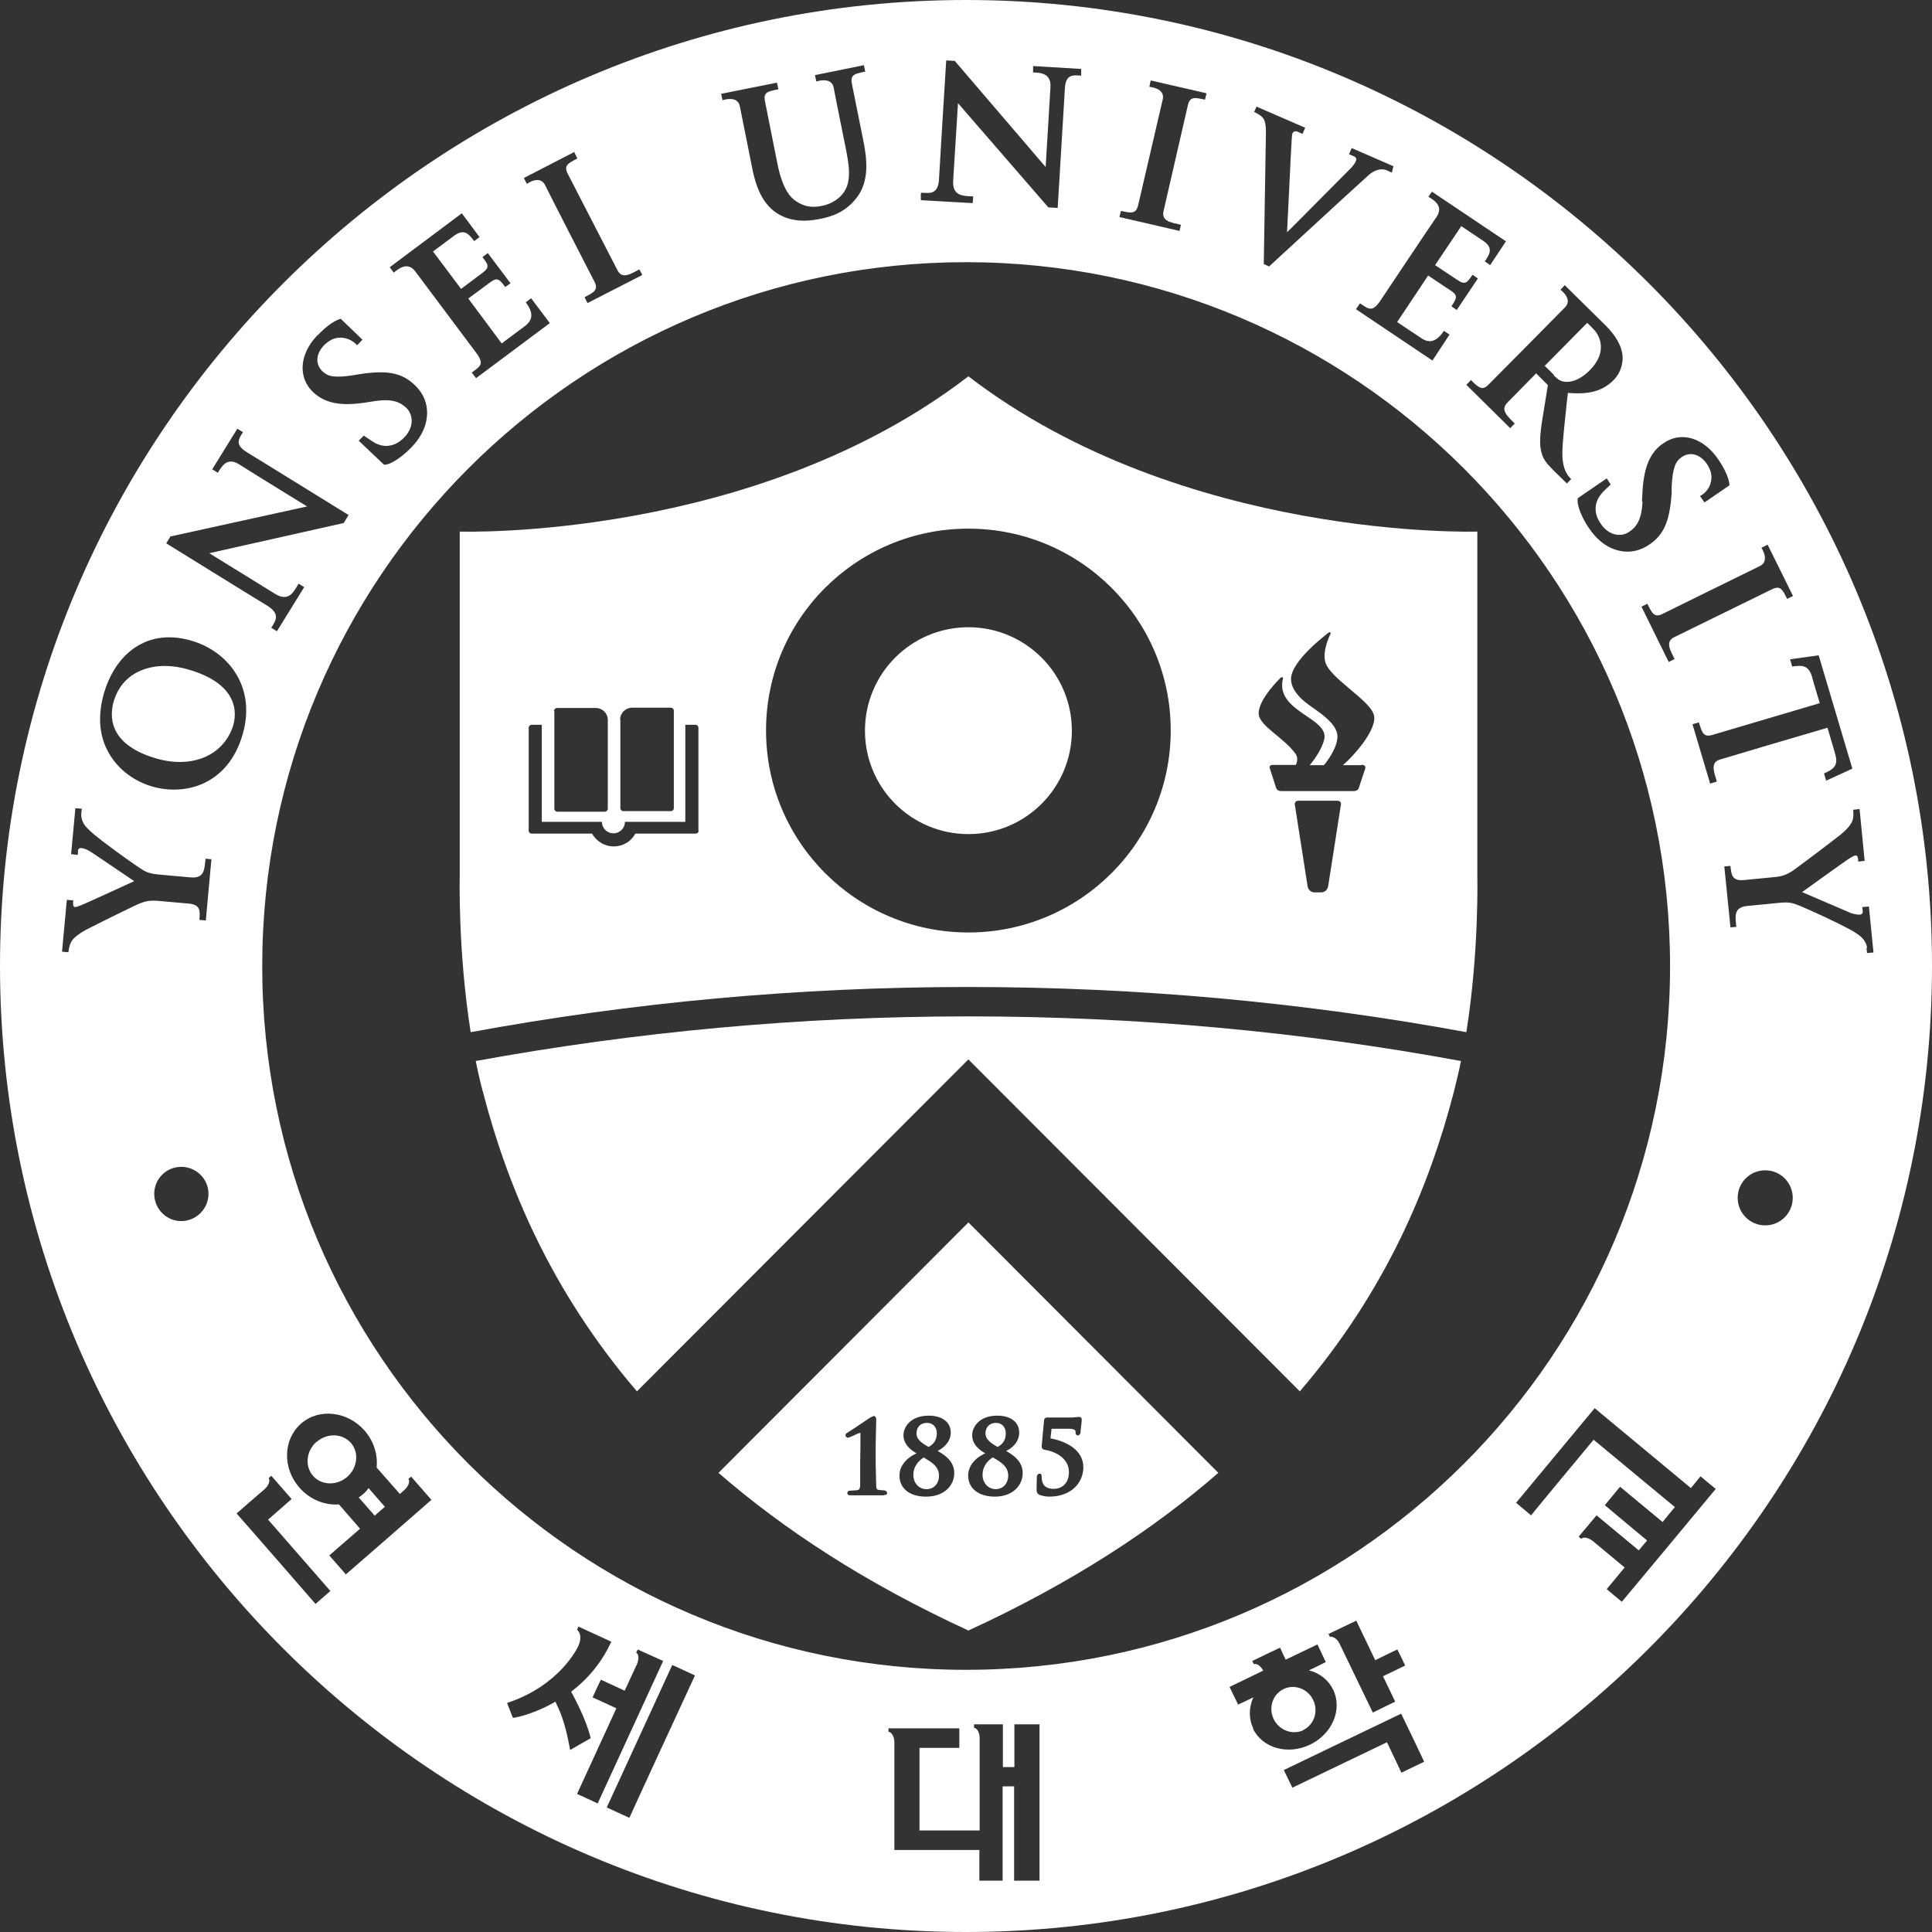
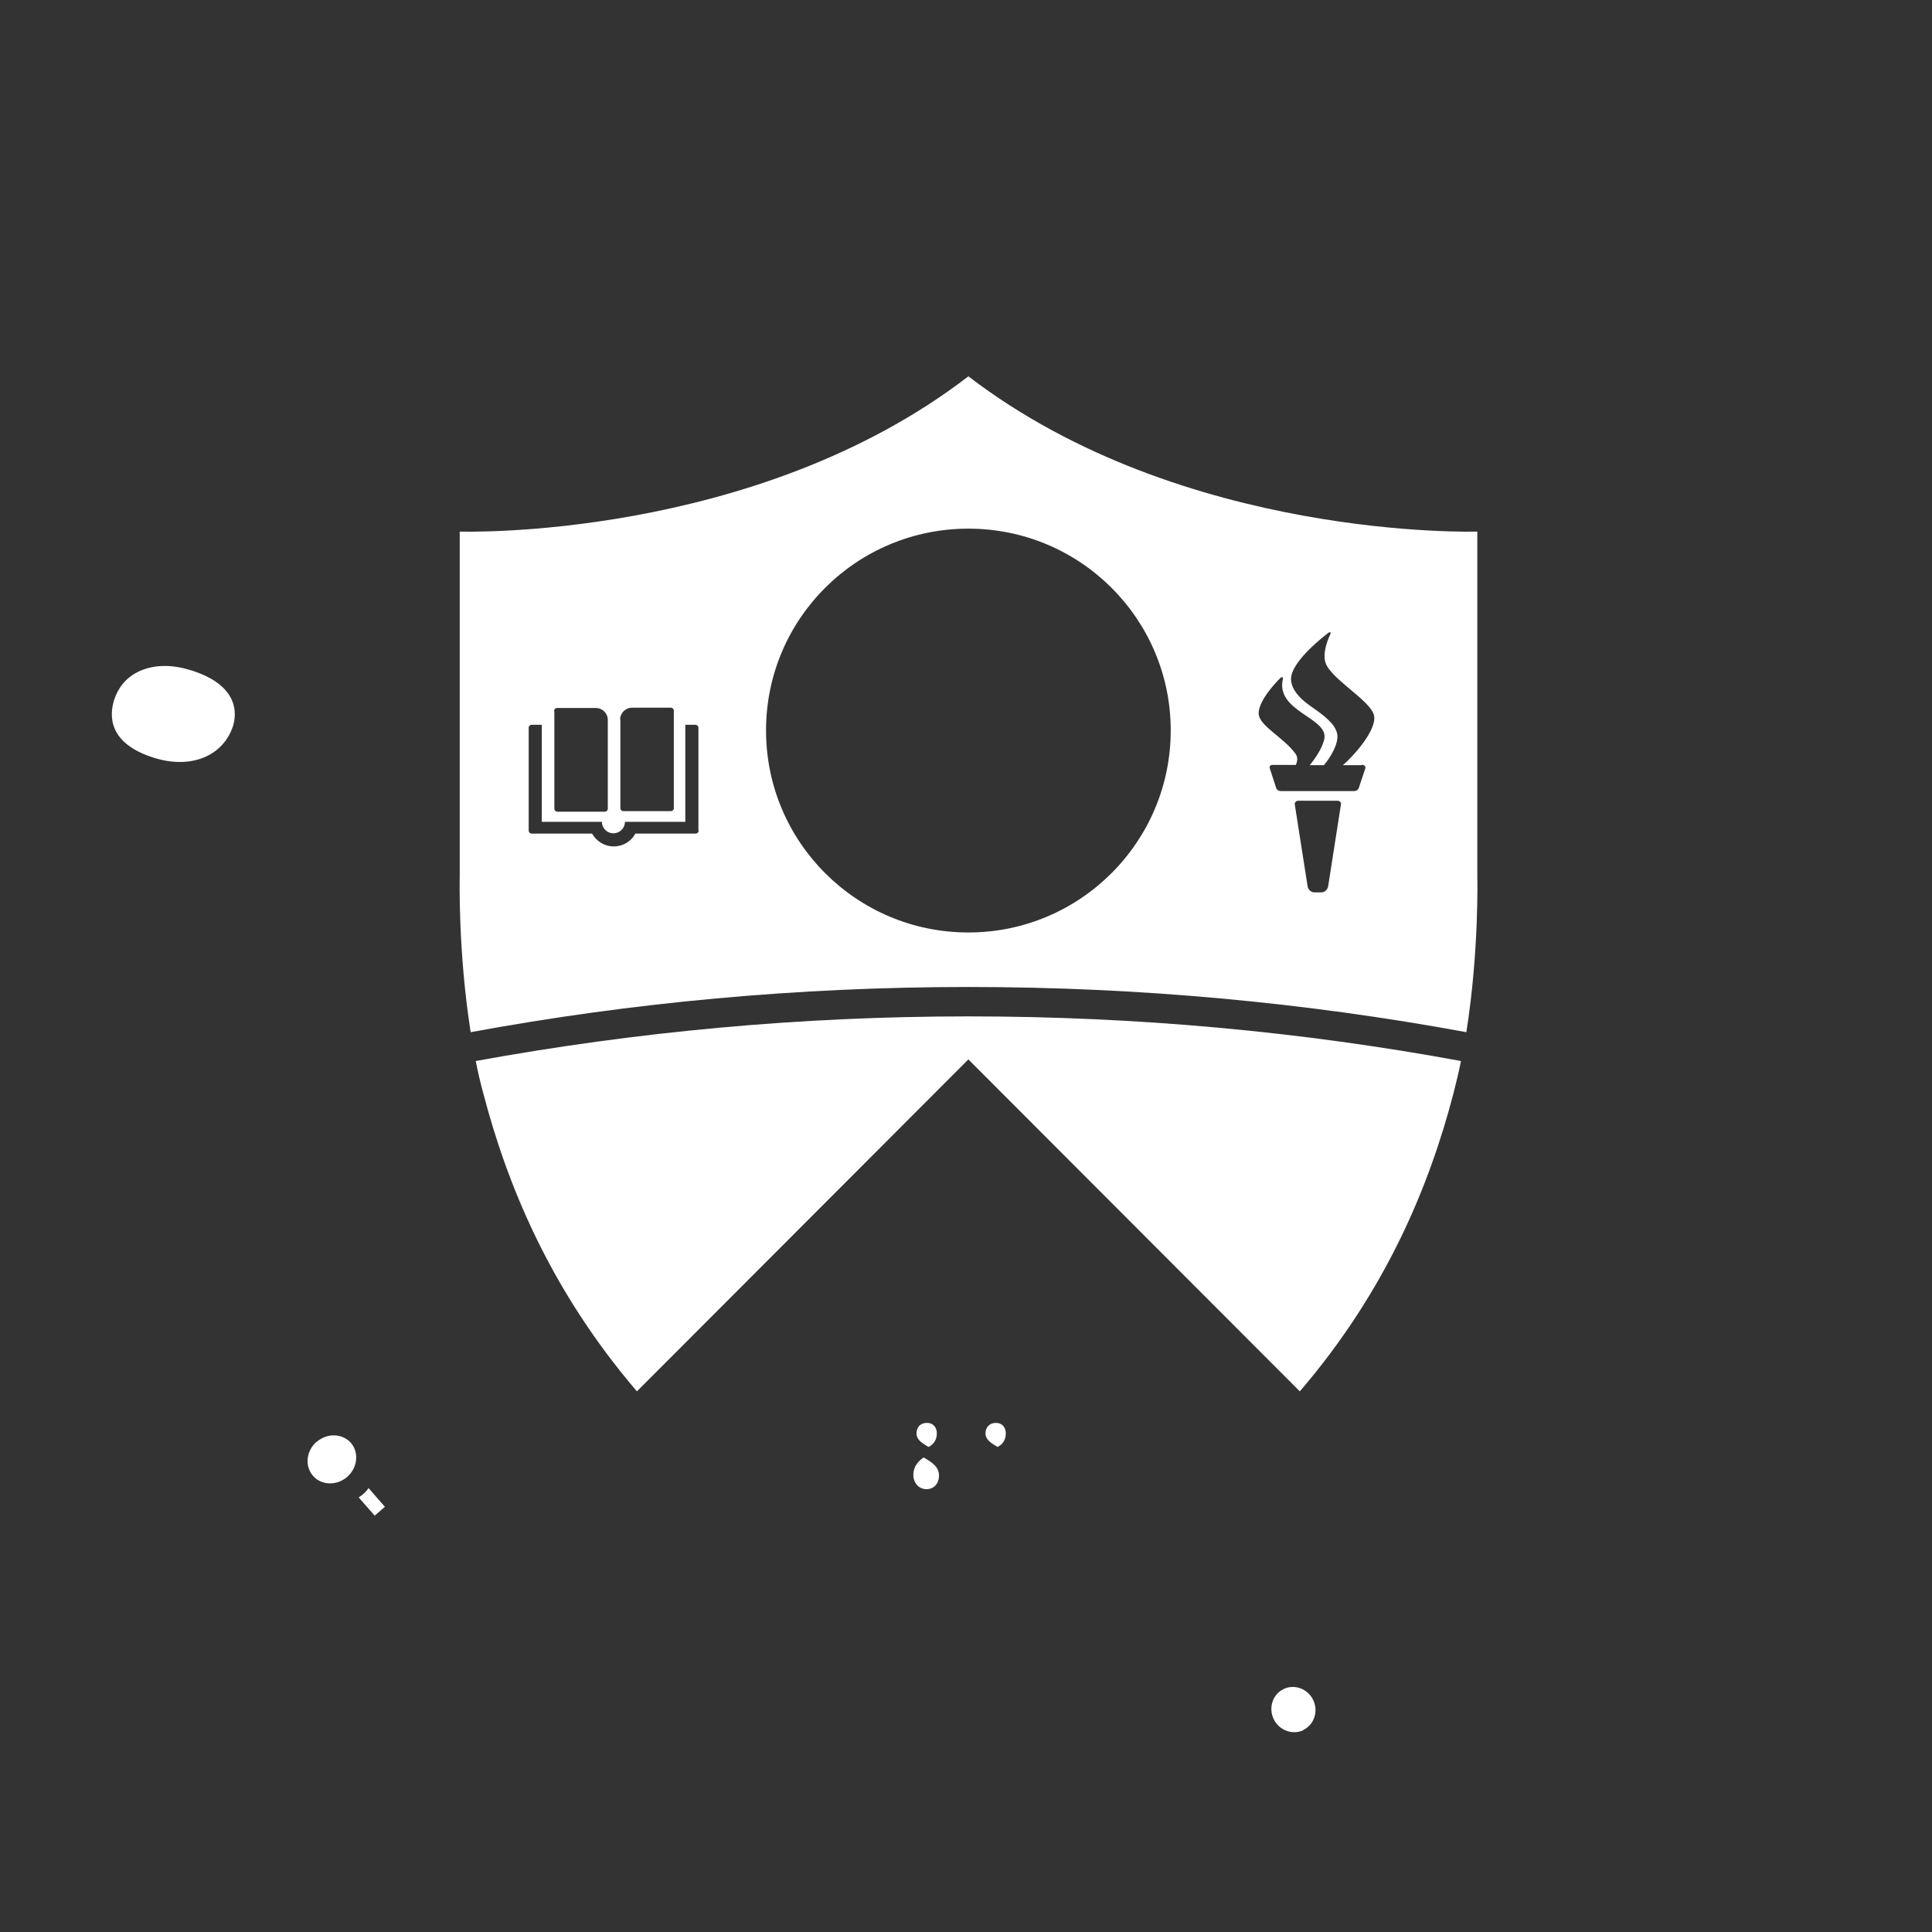
<svg xmlns="http://www.w3.org/2000/svg" width="88" height="88" viewBox="0 0 88 88" fill="none">
  <rect x="0" y="0" width="88" height="88" fill="#333333" stroke="none" />
  <path d="M14.426 65.662C13.951 66.076 13.866 66.77 14.256 67.221C14.633 67.659 15.339 67.684 15.814 67.27C16.289 66.856 16.362 66.162 15.985 65.723C15.595 65.285 14.901 65.261 14.426 65.675" fill="#fff" />
  <path d="M59.364 78.798C59.863 78.554 60.058 77.946 59.815 77.434C59.571 76.923 58.962 76.692 58.463 76.935C57.964 77.179 57.769 77.787 58.013 78.299C58.256 78.81 58.865 79.041 59.364 78.81" fill="#fff" />
-   <path d="M70.761 17.091C70.993 17.311 71.078 17.359 71.248 17.384C71.455 17.42 71.893 17.384 72.417 16.86C73.221 16.044 72.892 15.302 72.575 14.985L72.295 14.705L70.359 16.665L70.785 17.079L70.761 17.091Z" fill="#fff" />
  <path d="M16.52 68.073C16.52 68.073 16.399 68.171 16.338 68.207C16.667 68.585 17.068 69.035 17.068 69.035L17.531 68.633C17.531 68.633 17.105 68.147 16.788 67.781C16.715 67.891 16.618 67.988 16.52 68.073Z" fill="#fff" />
  <path d="M8.692 30.531C7.791 30.239 6.927 30.275 6.257 30.616C5.733 30.884 5.38 31.322 5.198 31.882C4.979 32.589 4.918 33.855 7 34.512C8.68 35.048 10.165 34.451 10.616 33.063C10.689 32.82 10.786 32.321 10.518 31.797C10.238 31.249 9.629 30.823 8.704 30.531" fill="#fff" />
-   <path d="M85.041 43.178C85.041 43.081 84.993 42.971 84.92 42.85C84.822 42.704 84.737 42.63 84.494 42.472C84.141 42.229 82.107 41.279 81.742 41.17C81.45 41.072 81.206 41.109 80.939 41.133C80.939 41.133 80.184 41.206 79.575 41.267C78.954 41.328 79.039 41.754 79.088 42.217L78.82 42.241L78.54 39.465L78.82 39.441C78.857 39.855 78.905 40.135 79.429 40.086C79.952 40.038 80.805 39.952 80.805 39.952C81.231 39.916 81.389 39.819 81.62 39.685C81.73 39.624 83.422 38.346 83.836 38.017C84.092 37.81 84.287 37.591 84.36 37.42C84.457 37.201 84.408 36.885 84.408 36.885L84.701 36.848L84.932 39.21L84.64 39.246C84.64 39.246 84.64 39.1 84.615 39.052L84.603 39.015C84.591 38.979 84.555 38.966 84.518 38.966C84.457 38.966 84.323 39.052 84.275 39.076C84.092 39.185 82.083 40.634 82.083 40.634C82.083 40.634 84.201 41.547 84.323 41.596C84.494 41.645 84.628 41.669 84.725 41.657C84.798 41.657 84.847 41.596 84.847 41.535C84.847 41.474 84.822 41.316 84.822 41.316L85.127 41.291L85.334 43.385L85.041 43.41C85.041 43.41 85.029 43.264 85.017 43.191M80.403 55.814C79.709 55.814 79.149 55.254 79.149 54.56C79.149 53.866 79.709 53.306 80.403 53.306C81.097 53.306 81.657 53.866 81.657 54.56C81.657 55.254 81.097 55.814 80.403 55.814ZM78.175 35.607L77.895 35.692L77.091 32.989L77.383 32.904C77.53 33.391 77.603 33.586 77.992 33.476C77.992 33.476 82.156 32.247 82.887 32.028C82.619 31.127 82.558 30.932 82.534 30.823C82.375 30.275 82.059 30.299 81.632 30.36L81.535 30.031L82.838 29.849L84.372 35.01L83.179 35.558L83.081 35.229C83.483 35.047 83.751 34.901 83.593 34.353C83.568 34.255 83.507 34.061 83.24 33.148C82.606 33.33 78.772 34.462 78.345 34.596C77.883 34.73 78.078 35.181 78.199 35.594M73.865 72.954C73.865 72.954 73.232 72.43 73.183 72.382C73.232 72.333 73.999 71.396 73.999 71.396L72.55 70.191C72.368 70.044 72.112 69.984 72.027 70.093C72.027 70.093 71.941 70.02 71.905 69.996C71.954 69.947 72.672 69.071 72.721 69.022C72.781 69.071 74.644 70.617 74.644 70.617L75.022 70.166C75.022 70.166 73.147 68.608 73.098 68.559C73.135 68.511 73.743 67.78 73.792 67.719C73.853 67.768 75.728 69.326 75.728 69.326C75.728 69.326 75.971 69.022 76.288 68.645C75.46 67.963 72.587 65.577 72.587 65.577C72.587 65.577 69.786 68.949 69.738 69.022C69.689 68.973 69.105 68.499 69.056 68.45C69.105 68.389 72.635 64.141 72.635 64.141C72.635 64.141 76.105 67.026 77.018 67.78C77.262 67.488 77.444 67.257 77.457 67.245C77.505 67.293 78.09 67.768 78.15 67.817C78.102 67.878 73.926 72.905 73.877 72.954M44 76.058C26.298 76.058 11.944 61.706 11.944 44.006C11.944 26.306 26.298 11.942 44 11.942C61.702 11.942 76.069 26.294 76.069 44.006C76.069 61.718 61.714 76.058 44 76.058ZM63.833 80.745C63.809 80.684 63.175 79.357 63.175 79.357C63.175 79.357 58.939 81.39 58.865 81.427C58.829 81.366 58.513 80.684 58.476 80.623C58.549 80.587 63.748 78.091 63.821 78.055C63.857 78.127 64.843 80.173 64.868 80.246C64.807 80.27 63.906 80.708 63.833 80.745ZM63.553 77.507C63.553 77.507 62.591 77.969 62.53 78.006C62.494 77.933 61.02 74.877 61.02 74.877C60.923 74.658 60.704 74.512 60.582 74.561C60.582 74.561 60.533 74.463 60.509 74.427C60.57 74.39 61.715 73.855 61.775 73.818C61.812 73.891 62.64 75.62 62.64 75.62C62.64 75.62 63.577 75.157 63.65 75.133C63.687 75.194 63.967 75.79 64.003 75.863C63.943 75.9 62.993 76.35 62.993 76.35C62.993 76.35 63.529 77.458 63.553 77.519M57.088 78.736C56.869 78.286 56.881 77.775 57.088 77.312C56.686 77.507 56.406 77.641 56.394 77.641C56.358 77.58 56.041 76.898 56.004 76.837C56.078 76.801 57.538 76.095 57.538 76.095L57.514 76.058C57.404 75.863 57.222 75.754 57.112 75.802C57.112 75.802 57.064 75.705 57.039 75.656C57.1 75.62 58.306 75.048 58.306 75.048C58.33 75.109 58.561 75.596 58.561 75.596C58.561 75.596 59.937 74.938 60.01 74.902C60.034 74.963 60.363 75.644 60.387 75.705C60.375 75.717 60.071 75.863 59.62 76.082C60.107 76.204 60.509 76.521 60.728 76.971C61.154 77.872 60.68 78.98 59.669 79.467C58.659 79.954 57.49 79.625 57.064 78.724M47.336 85.663H46.191V81.366H45.668V85.663H44.609V84.263H40.737V79.345C40.737 79.101 40.603 78.882 40.469 78.882V78.724H43.696V79.613H41.882V83.374H44.621V79.162C44.621 78.919 44.499 78.7 44.365 78.7V78.541H45.68V80.489H46.204V78.541H47.348V85.663H47.336ZM28.672 82.802C28.611 82.778 27.698 82.352 27.637 82.327C27.674 82.254 30.583 75.912 30.62 75.839C30.693 75.863 31.655 76.314 31.655 76.314C31.618 76.387 28.696 82.717 28.672 82.79M26.286 81.706C26.322 81.633 28.075 77.811 28.075 77.811C28.075 77.811 27.053 77.336 26.992 77.312C27.016 77.251 27.333 76.569 27.369 76.508C27.43 76.533 28.453 77.008 28.453 77.008L29.013 75.802C29.11 75.583 29.098 75.328 28.976 75.279C28.976 75.279 29.025 75.169 29.049 75.133C29.11 75.157 30.206 75.656 30.206 75.656C30.169 75.729 27.259 82.072 27.223 82.145C27.162 82.12 26.371 81.743 26.298 81.719M25.312 77.543V77.507L25.263 77.531C24.167 78.152 23.364 78.249 23.364 78.249C23.364 78.249 23.12 77.641 23.096 77.568C25.506 76.776 26.322 75.023 26.334 74.987C26.578 74.463 26.298 74.244 26.286 74.232C26.298 74.196 26.334 74.123 26.346 74.086C26.407 74.123 27.783 74.743 27.844 74.78C27.418 75.693 26.833 76.423 26.042 77.032L26.018 77.056L26.054 77.129C26.48 77.908 26.773 78.627 26.907 79.174C26.858 79.199 26.066 79.649 25.969 79.71C25.738 78.407 25.482 77.896 25.324 77.568M15.754 71.712C15.754 71.712 15.048 70.909 14.999 70.848C15.06 70.799 16.4 69.631 16.4 69.631C16.4 69.631 15.767 68.9 15.438 68.523C14.793 68.572 14.111 68.304 13.636 67.756C12.857 66.867 12.893 65.565 13.709 64.847C14.525 64.128 15.827 64.274 16.607 65.163C17.033 65.65 17.215 66.271 17.154 66.843C17.349 67.062 18.214 68.048 18.214 68.048L18.421 67.865C18.603 67.707 18.688 67.464 18.603 67.366C18.603 67.366 18.688 67.281 18.725 67.257C18.774 67.318 19.602 68.255 19.65 68.316C19.602 68.365 15.827 71.651 15.767 71.7M14.366 73.051C14.366 73.051 10.836 68.986 10.775 68.937C10.823 68.888 12.053 67.829 12.053 67.829C12.236 67.671 12.321 67.427 12.236 67.33C12.236 67.33 12.321 67.257 12.357 67.22C12.406 67.281 13.283 68.279 13.283 68.279C13.222 68.328 12.211 69.217 12.211 69.217C12.211 69.217 14.999 72.406 15.048 72.467C14.999 72.516 14.427 73.003 14.379 73.051M6.854 35.801C6.002 35.533 5.284 34.949 4.894 34.182C4.493 33.415 4.456 32.49 4.76 31.492C5.077 30.482 5.661 29.727 6.416 29.337C7.11 28.972 7.926 28.936 8.79 29.203C9.716 29.496 10.446 30.092 10.86 30.883C11.274 31.675 11.323 32.612 11.018 33.562C10.324 35.777 8.376 36.276 6.854 35.801ZM9.362 41.925L9.082 41.9C9.119 41.498 9.131 41.206 8.608 41.158C8.072 41.109 7.232 41.036 7.232 41.036C6.806 40.999 6.635 41.048 6.38 41.145C6.258 41.182 4.359 42.119 3.896 42.363C3.604 42.521 3.372 42.704 3.275 42.85C3.141 43.044 3.117 43.373 3.117 43.373L2.825 43.349L3.044 40.987L3.336 41.011C3.336 41.011 3.324 41.158 3.336 41.206V41.255C3.336 41.255 3.385 41.316 3.409 41.316C3.47 41.316 3.616 41.267 3.665 41.243C3.872 41.17 6.112 40.135 6.112 40.135C6.112 40.135 4.213 38.845 4.091 38.772C3.945 38.686 3.811 38.638 3.701 38.626C3.628 38.626 3.555 38.662 3.555 38.723C3.555 38.784 3.543 38.942 3.543 38.942L3.239 38.906L3.433 36.812L3.726 36.836C3.726 36.836 3.713 36.982 3.701 37.067C3.701 37.153 3.701 37.274 3.762 37.408C3.823 37.566 3.908 37.664 4.115 37.859C4.419 38.163 6.234 39.478 6.562 39.66C6.83 39.806 7.086 39.819 7.341 39.843C7.341 39.843 8.096 39.916 8.705 39.965C9.314 40.013 9.314 39.587 9.362 39.112L9.63 39.137L9.375 41.925H9.362ZM8.255 55.619C7.573 55.619 7.025 55.059 7.025 54.378C7.025 53.696 7.573 53.148 8.255 53.148C8.936 53.148 9.496 53.696 9.496 54.378C9.496 55.059 8.936 55.619 8.255 55.619ZM7.78 24.432C8.827 24.2 13.831 23.105 13.989 23.068C13.989 23.068 11.432 21.498 10.884 21.145C10.336 20.804 10.093 21.254 9.923 21.534L9.667 21.376L10.811 19.526L11.067 19.684C10.884 19.976 10.677 20.244 11.225 20.585C11.785 20.926 15.876 23.458 15.876 23.458L15.657 23.823L9.533 25.198L12.528 27.049C13.161 27.438 13.38 26.951 13.599 26.586L13.855 26.744L12.613 28.753L12.357 28.595C12.552 28.278 12.784 27.974 12.187 27.597C11.578 27.231 7.573 24.748 7.573 24.748L7.78 24.407V24.432ZM14.452 15.29C15.133 14.571 15.523 14.523 15.523 14.523L16.509 15.472L16.266 15.728C16.266 15.728 16.022 15.423 15.608 15.387C15.401 15.363 15.097 15.387 14.756 15.728C14.379 16.13 14.354 16.592 14.695 16.921C14.926 17.14 15.206 17.225 16.095 17.091L16.375 17.043C17.654 16.848 18.311 16.982 18.895 17.542C19.163 17.797 19.577 18.333 19.419 19.161C19.334 19.587 19.115 19.988 18.737 20.378C18.396 20.731 17.848 21.169 17.495 21.169L16.339 20.074L16.57 19.842C16.57 19.842 16.96 20.11 17.093 20.183C17.715 20.5 18.189 20.159 18.421 19.915C18.883 19.428 18.81 18.869 18.506 18.576C18.214 18.308 17.861 18.15 17.057 18.272L16.582 18.345C15.474 18.503 14.793 18.357 14.257 17.858C13.563 17.189 13.636 16.142 14.439 15.29M21.062 9.751L21.842 10.798L21.598 10.98C21.343 10.639 21.136 10.408 20.685 10.737C20.49 10.883 19.723 11.455 19.723 11.455L21.002 13.159L21.976 12.429C22.317 12.173 22.244 12.064 21.976 11.711L22.219 11.528L23.254 12.904L23.011 13.074C22.755 12.721 22.657 12.611 22.317 12.867L21.33 13.598L22.852 15.643C22.852 15.643 23.68 15.022 23.912 14.851C24.252 14.596 24.325 14.267 23.948 13.768L24.192 13.585L25.044 14.717L21.683 17.225L21.489 16.969C21.878 16.677 22.085 16.592 21.671 16.044C21.671 16.044 19.285 12.855 18.92 12.368C18.567 11.893 18.153 12.246 17.934 12.417L17.751 12.173L21.038 9.714L21.062 9.751ZM26.164 6.951L26.298 7.219C25.847 7.45 25.677 7.547 25.859 7.913C25.859 7.913 27.905 11.881 28.124 12.307C28.343 12.745 28.745 12.465 29.122 12.271L29.256 12.526L26.76 13.804L26.627 13.537C27.077 13.305 27.26 13.196 27.077 12.831C27.077 12.831 24.934 8.667 24.825 8.424C24.581 7.949 23.997 8.375 23.997 8.375L23.863 8.107L26.176 6.914L26.164 6.951ZM35.392 3.774L35.453 4.066C34.954 4.163 34.759 4.212 34.844 4.614L35.404 7.426C35.66 8.704 36.038 9.057 36.403 9.252C36.805 9.471 37.158 9.434 37.45 9.373C37.645 9.337 38.144 9.191 38.448 8.74C38.789 8.229 38.68 7.535 38.509 6.683C38.509 6.683 37.986 4.102 37.973 3.993C37.876 3.469 37.182 3.713 37.182 3.713L37.121 3.421L39.349 2.97L39.41 3.262C38.911 3.36 38.728 3.409 38.801 3.81L39.313 6.354C39.508 7.292 39.593 8.266 39.02 9.008C38.509 9.666 37.888 9.86 37.413 9.958C37.06 10.031 36.208 10.201 35.453 9.751C34.857 9.398 34.479 8.74 34.272 7.706C34.272 7.706 33.724 4.967 33.7 4.845C33.603 4.322 32.909 4.565 32.909 4.565L32.848 4.273L35.404 3.762L35.392 3.774ZM41.979 8.777C42.356 8.801 42.734 8.862 42.77 8.156C42.807 7.45 43.099 2.751 43.099 2.751L43.489 2.775C44.183 3.591 47.519 7.474 47.628 7.608C47.628 7.608 47.811 4.614 47.847 3.968C47.884 3.323 47.373 3.311 47.056 3.299V3.007L49.247 3.141V3.445C48.882 3.421 48.541 3.372 48.505 4.017C48.468 4.662 48.176 9.471 48.176 9.471L47.75 9.446L43.635 4.699L43.416 8.217C43.367 8.959 43.903 8.923 44.329 8.947L44.304 9.252L41.943 9.118V8.813L41.979 8.777ZM51.049 9.605C51.536 9.714 51.743 9.751 51.841 9.349C51.841 9.349 52.9 4.784 52.961 4.528C53.083 4.005 52.352 3.956 52.352 3.956L52.413 3.664L54.957 4.248L54.884 4.541C54.397 4.431 54.203 4.395 54.105 4.796C54.105 4.796 53.107 9.142 52.997 9.617C52.888 10.092 53.375 10.14 53.789 10.238L53.728 10.518L50.988 9.885L51.061 9.592L51.049 9.605ZM57.234 4.857L59.45 5.819L59.328 6.099L59.109 6.001C58.999 5.953 58.926 6.001 58.902 6.026C58.841 6.087 58.853 6.208 58.841 6.257L58.792 7.133C58.744 8.12 58.634 10.408 58.622 10.579C58.768 10.445 59.767 9.434 59.767 9.434L61.544 7.645C61.654 7.523 61.751 7.389 61.775 7.28C61.788 7.207 61.739 7.146 61.666 7.121L61.447 7.024L61.568 6.744L63.468 7.572L63.395 7.864L63.188 7.766C62.786 7.584 62.384 7.937 62.384 7.937L61.179 9.033L57.806 12.137L57.563 12.027L57.66 6.087C57.672 5.794 57.636 5.539 57.551 5.405C57.441 5.234 57.124 5.101 57.124 5.101L57.246 4.833L57.234 4.857ZM65.184 8.704L68.593 10.992L67.875 12.076L67.631 11.905C67.875 11.552 68.021 11.285 67.558 10.968C67.351 10.834 66.56 10.299 66.56 10.299L65.367 12.076L66.39 12.758C66.743 12.989 66.828 12.879 67.071 12.514L67.315 12.684L66.353 14.121L66.11 13.95C66.353 13.585 66.426 13.464 66.073 13.232L65.05 12.551L63.638 14.669C63.638 14.669 64.502 15.241 64.734 15.399C65.087 15.643 65.416 15.594 65.769 15.07L66.024 15.241L65.245 16.422L61.763 14.084L61.946 13.817C62.347 14.084 62.506 14.243 62.883 13.683C62.883 13.683 65.099 10.359 65.44 9.872C65.769 9.373 65.294 9.106 65.062 8.959L65.233 8.716L65.184 8.704ZM71.284 13.001L73.037 14.73C73.402 15.083 73.78 15.521 73.889 16.081C73.938 16.324 73.926 16.884 73.487 17.323C73.001 17.809 72.38 17.98 71.418 17.895C71.406 17.98 71.369 18.296 71.369 18.296C71.272 19.27 71.174 20.037 71.162 20.646C71.162 21.279 71.345 21.547 71.418 21.656L71.564 21.826L71.369 22.021L70.76 21.425C70.432 21.096 70.298 20.913 70.225 20.658C70.103 20.268 70.139 19.781 70.273 18.966L70.505 17.542L69.969 17.006L68.654 18.345C68.313 18.686 68.703 18.99 68.995 19.294L68.788 19.502L66.791 17.529L66.998 17.31C67.351 17.663 67.522 17.809 67.802 17.517C67.802 17.517 71.101 14.194 71.284 13.999C71.661 13.622 71.077 13.196 71.077 13.196L71.284 12.977V13.001ZM74.79 22.825L74.815 22.35C74.888 21.242 75.168 20.585 75.776 20.183C76.568 19.635 77.578 19.927 78.248 20.901C78.808 21.717 78.772 22.107 78.772 22.107L77.639 22.886L77.432 22.593C77.432 22.593 77.785 22.435 77.907 22.034C77.968 21.839 78.017 21.534 77.749 21.133C77.432 20.682 76.982 20.561 76.604 20.816C76.337 20.999 76.19 21.254 76.142 22.155V22.447C76.056 23.738 75.789 24.359 75.119 24.809C74.815 25.016 74.206 25.308 73.427 24.979C73.025 24.809 72.684 24.505 72.38 24.066C72.1 23.652 71.795 23.032 71.868 22.691L73.183 21.79L73.366 22.07C73.366 22.07 73.013 22.387 72.927 22.508C72.489 23.056 72.721 23.592 72.915 23.86C73.293 24.419 73.865 24.468 74.206 24.225C74.535 24.006 74.766 23.689 74.815 22.873M80.245 24.943L80.513 24.809L81.669 27.146L81.401 27.28C81.182 26.83 81.085 26.659 80.707 26.842C80.707 26.842 76.702 28.802 76.263 29.021C75.825 29.228 76.093 29.642 76.276 30.019L76.008 30.153L74.766 27.633L75.034 27.499C75.253 27.95 75.362 28.144 75.728 27.962C75.728 27.962 79.928 25.892 80.159 25.783C80.634 25.552 80.232 24.955 80.232 24.955M44 0C19.748 0 0 19.733 0 43.994C0 68.255 19.748 88 44 88C68.252 88 88 68.255 88 43.994C88 19.733 68.264 0 44 0Z" fill="#fff" />
-   <path d="M44.11 28.57C41.505 28.57 39.398 30.676 39.398 33.281C39.398 35.886 41.505 37.992 44.11 37.992C46.715 37.992 48.822 35.886 48.822 33.281C48.822 30.676 46.703 28.57 44.11 28.57Z" fill="#fff" />
  <path d="M21.67 48.328C21.767 48.815 21.877 49.314 22.011 49.789C23.094 53.94 25.042 58.736 29.011 63.374L44.108 48.255L59.205 63.374C63.174 58.748 65.122 53.952 66.206 49.789C66.327 49.314 66.449 48.815 66.546 48.328C59.278 46.989 51.791 46.295 44.108 46.295C36.426 46.295 28.938 47.001 21.67 48.328Z" fill="#fff" />
  <path d="M62.018 34.84C62.018 34.84 62.249 34.816 62.176 35.035L61.884 35.912C61.884 35.912 61.835 36.033 61.665 36.033H58.353C58.183 36.033 58.134 35.912 58.134 35.912L57.854 35.047C57.757 34.816 57.988 34.84 57.988 34.84H59.023C59.096 34.682 59.12 34.512 59.023 34.353C58.487 33.587 57.331 33.063 57.331 32.491C57.331 31.834 58.305 30.896 58.329 30.872C58.39 30.823 58.451 30.848 58.438 30.909C58.061 32.43 60.581 32.686 60.313 33.696C60.204 34.11 59.924 34.524 59.656 34.853H60.301C60.593 34.512 61.044 33.794 60.886 33.343C60.8 33.1 60.679 32.966 60.52 32.807C60.192 32.479 59.766 32.235 59.437 31.968C59.035 31.639 58.804 31.274 58.804 30.933C58.804 30.093 60.447 28.876 60.484 28.839C60.557 28.778 60.63 28.79 60.606 28.863C60.423 29.241 60.277 29.728 60.35 30.081C60.459 30.86 62.468 31.895 62.59 32.613C62.7 33.27 61.641 34.451 61.166 34.853H62.006L62.018 34.84ZM60.496 40.367C60.472 40.513 60.35 40.647 60.179 40.647H59.875C59.717 40.647 59.583 40.525 59.559 40.367L58.974 36.63C58.974 36.545 59.035 36.472 59.133 36.472H60.922C61.02 36.472 61.093 36.545 61.08 36.63L60.496 40.367ZM44.109 42.473C39.02 42.473 34.892 38.358 34.892 33.27C34.892 28.182 39.02 24.079 44.109 24.079C49.198 24.079 53.325 28.194 53.325 33.27C53.325 38.346 49.198 42.473 44.109 42.473ZM31.824 37.835C31.824 37.908 31.763 37.969 31.69 37.969H28.939C28.756 38.322 28.379 38.553 27.953 38.553C27.526 38.553 27.161 38.31 26.966 37.969H24.215C24.142 37.969 24.081 37.908 24.081 37.835V33.148C24.081 33.075 24.142 33.014 24.215 33.014H24.678V37.433H27.417V37.482C27.441 37.75 27.673 37.957 27.94 37.957C28.208 37.957 28.44 37.75 28.464 37.482V37.433H31.215V33.014H31.678C31.751 33.014 31.812 33.075 31.812 33.148V37.835H31.824ZM25.238 32.382C25.238 32.308 25.299 32.248 25.372 32.248H27.137C27.441 32.248 27.685 32.491 27.685 32.795V36.837C27.685 36.91 27.624 36.971 27.551 36.971H25.384C25.311 36.971 25.25 36.91 25.25 36.837V32.394L25.238 32.382ZM28.245 32.783C28.245 32.479 28.488 32.235 28.793 32.235H30.558C30.631 32.235 30.692 32.296 30.692 32.369V36.812C30.692 36.886 30.631 36.946 30.558 36.946H28.391C28.318 36.946 28.257 36.886 28.257 36.812V32.771L28.245 32.783ZM67.29 39.941V24.213C67.29 24.213 53.885 24.639 44.109 17.141C34.344 24.651 20.94 24.213 20.94 24.213V39.941C20.94 39.941 20.855 43.313 21.439 47.014C28.78 45.662 36.353 44.956 44.109 44.956C51.864 44.956 59.449 45.662 66.79 47.014C67.375 43.325 67.29 39.941 67.29 39.941Z" fill="#fff" />
  <path d="M45.435 65.906C45.617 65.821 45.812 65.638 45.812 65.297C45.812 64.957 45.593 64.811 45.374 64.811C45.021 64.811 44.887 65.066 44.887 65.285C44.887 65.517 45.033 65.675 45.435 65.906Z" fill="#fff" />
  <path d="M42.294 65.906C42.464 65.821 42.671 65.638 42.671 65.297C42.671 64.957 42.452 64.811 42.233 64.811C41.868 64.811 41.746 65.066 41.746 65.285C41.746 65.517 41.88 65.675 42.294 65.906Z" fill="#fff" />
-   <path d="M45.217 66.381C45.034 66.503 44.754 66.746 44.754 67.184C44.754 67.55 45.022 67.83 45.35 67.83C45.679 67.83 45.923 67.574 45.923 67.209C45.923 66.807 45.606 66.6 45.217 66.381Z" fill="#fff" />
  <path d="M42.076 66.381C41.894 66.503 41.602 66.746 41.602 67.184C41.602 67.55 41.857 67.83 42.198 67.83C42.539 67.83 42.77 67.574 42.77 67.209C42.77 66.807 42.442 66.6 42.064 66.381" fill="#fff" />
-   <path d="M47.799 68.169C47.629 68.169 47.458 68.133 47.336 68.084C47.227 68.023 47.215 67.938 47.215 67.841V67.78C47.215 67.78 47.227 67.269 47.227 67.256C47.227 67.232 47.263 67.123 47.349 67.123C47.397 67.123 47.446 67.135 47.446 67.269C47.446 67.634 47.629 67.816 47.994 67.816C48.31 67.816 48.688 67.622 48.688 67.049C48.688 66.331 47.897 66.076 47.592 66.039C47.458 66.015 47.446 65.93 47.446 65.881L47.556 64.676C47.556 64.676 47.58 64.566 47.702 64.566H48.822L49.114 64.542H49.163C49.272 64.542 49.272 64.639 49.272 64.688L49.211 65.284C49.211 65.284 49.163 65.382 49.102 65.382C49.09 65.382 48.992 65.382 48.992 65.26C48.992 65.163 48.992 65.077 48.663 65.077H47.897C47.884 65.163 47.86 65.43 47.848 65.516C48.578 65.65 49.345 66.051 49.345 66.83C49.345 67.475 48.858 68.169 47.787 68.169M45.315 68.169C44.585 68.169 44.098 67.804 44.098 67.208C44.098 66.794 44.39 66.416 44.877 66.197C44.597 66.039 44.281 65.783 44.281 65.37C44.281 65.016 44.585 64.481 45.425 64.481C46.034 64.481 46.423 64.773 46.423 65.248C46.423 65.723 46.046 65.99 45.827 66.088C46.143 66.27 46.582 66.55 46.582 67.098C46.582 67.646 46.143 68.169 45.315 68.169ZM42.174 68.169C41.444 68.169 40.969 67.804 40.969 67.208C40.969 66.794 41.261 66.416 41.748 66.197C41.468 66.039 41.152 65.783 41.152 65.37C41.152 65.016 41.456 64.481 42.308 64.481C42.905 64.481 43.306 64.773 43.306 65.248C43.306 65.723 42.905 65.99 42.71 66.088C43.026 66.27 43.465 66.55 43.465 67.098C43.465 67.646 43.026 68.169 42.186 68.169M40.263 68.109H39.703H39.508H38.741C38.619 68.109 38.595 68.06 38.595 68.011C38.595 67.938 38.644 67.901 38.692 67.901L39.045 67.877C39.143 67.853 39.155 67.829 39.179 67.695V66.684L39.191 65.954V65.357C39.191 65.357 39.191 65.272 39.191 65.26C39.143 65.26 38.936 65.357 38.838 65.406L38.692 65.467L38.607 65.491C38.607 65.491 38.51 65.443 38.51 65.382C38.51 65.333 38.534 65.284 38.595 65.26C38.619 65.248 39.471 64.688 39.642 64.566L39.8 64.493C39.8 64.493 39.91 64.505 39.91 64.651V64.712L39.885 65.832V66.672L39.91 67.682C39.91 67.816 39.946 67.853 40.032 67.865L40.312 67.889C40.312 67.889 40.409 67.938 40.409 67.999C40.409 68.048 40.385 68.096 40.275 68.096M44.11 55.68L32.727 67.086C35.685 69.654 39.398 72.101 44.11 74.268C48.822 72.101 52.547 69.654 55.494 67.086L44.11 55.68Z" fill="#fff" />
</svg>